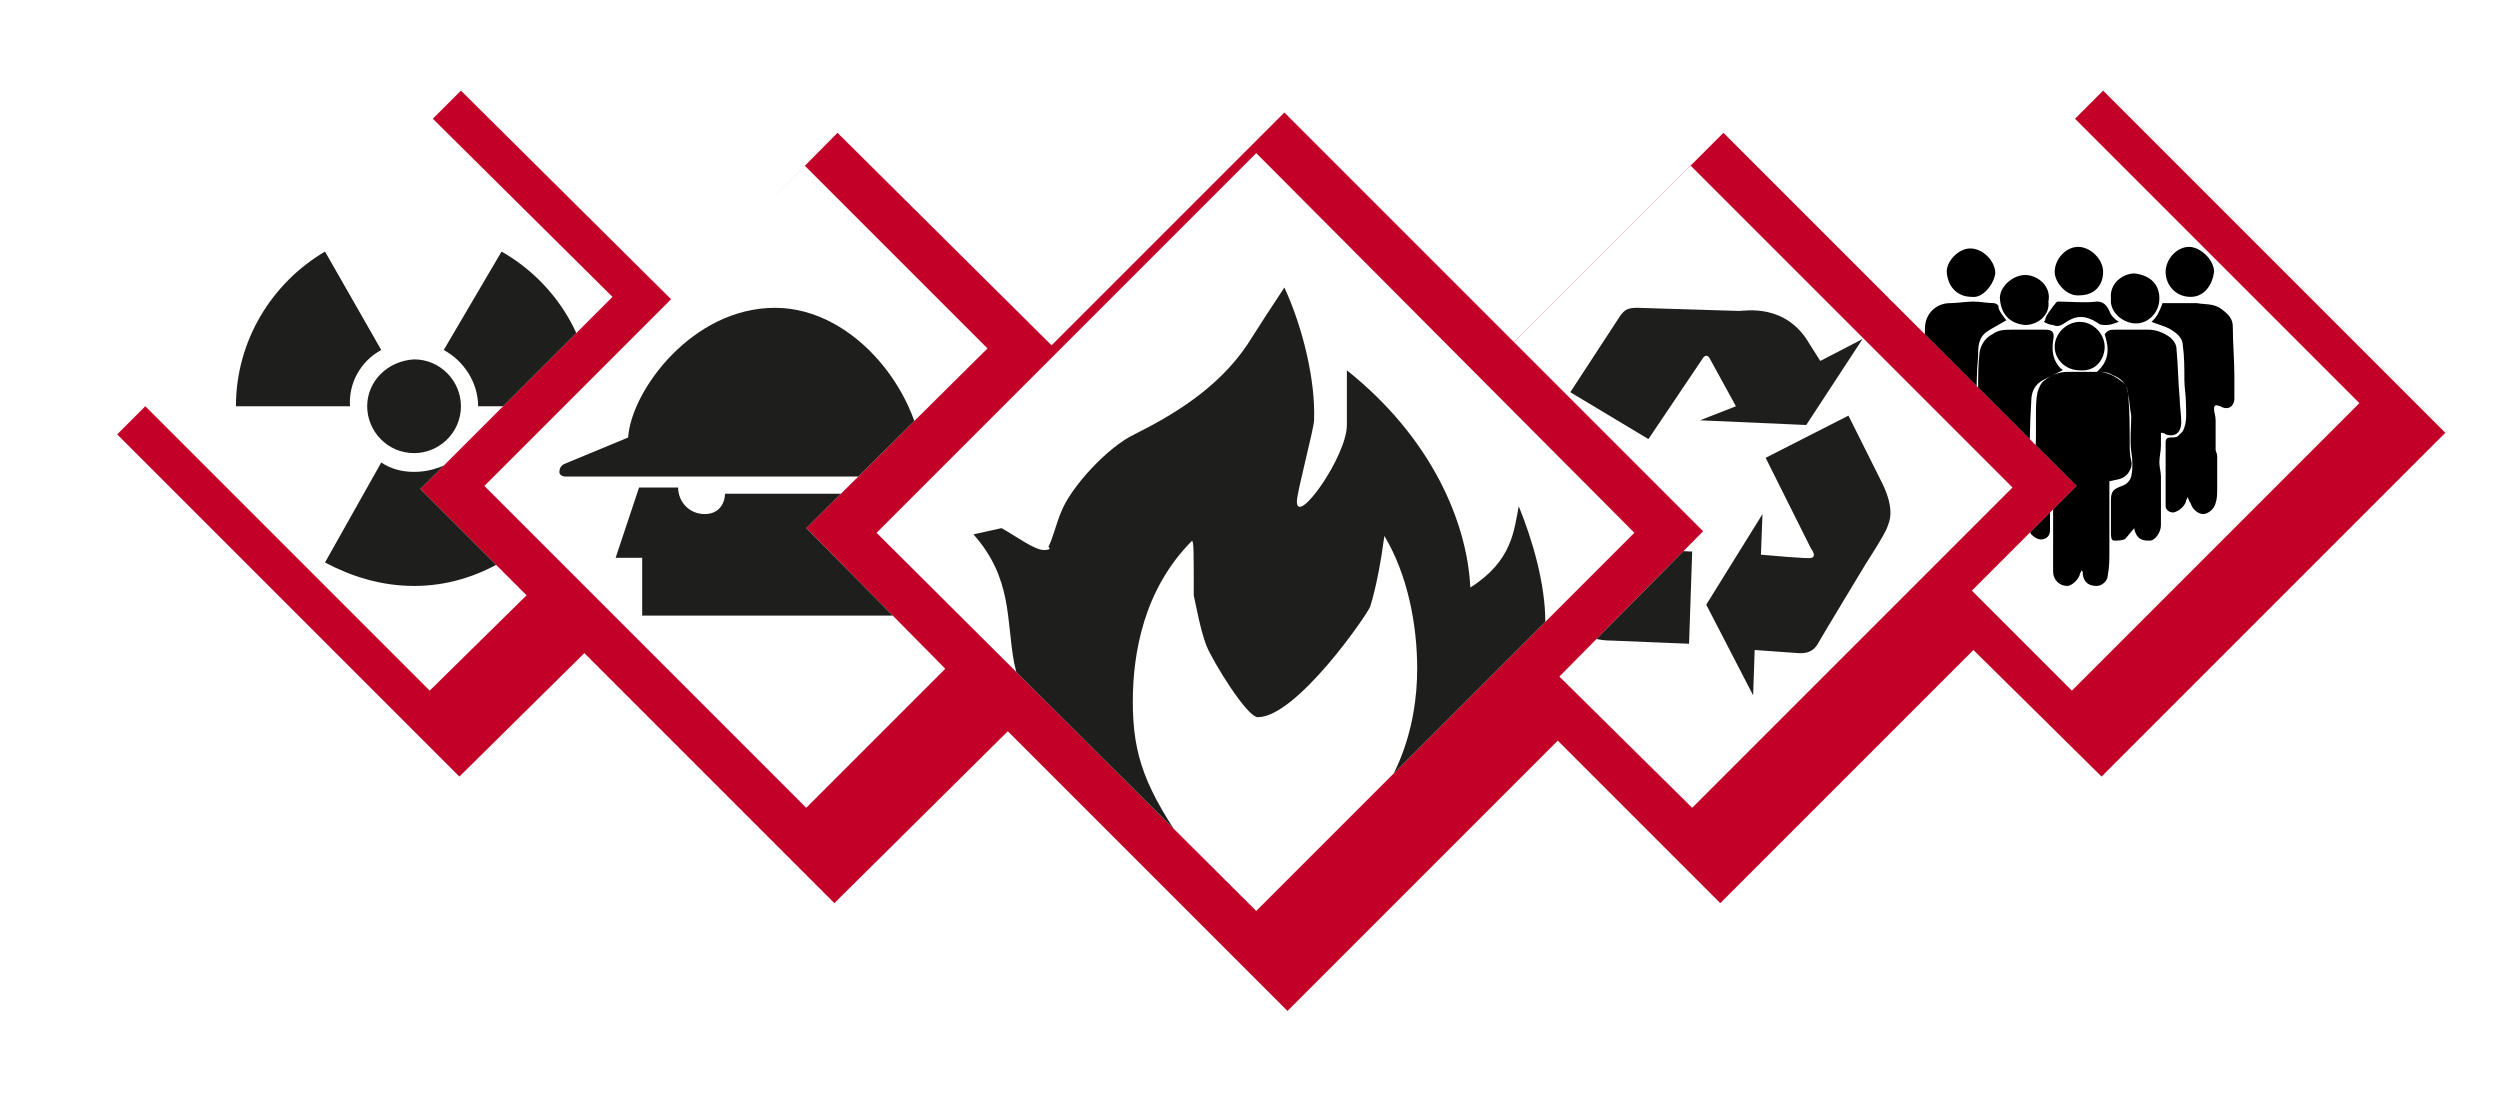
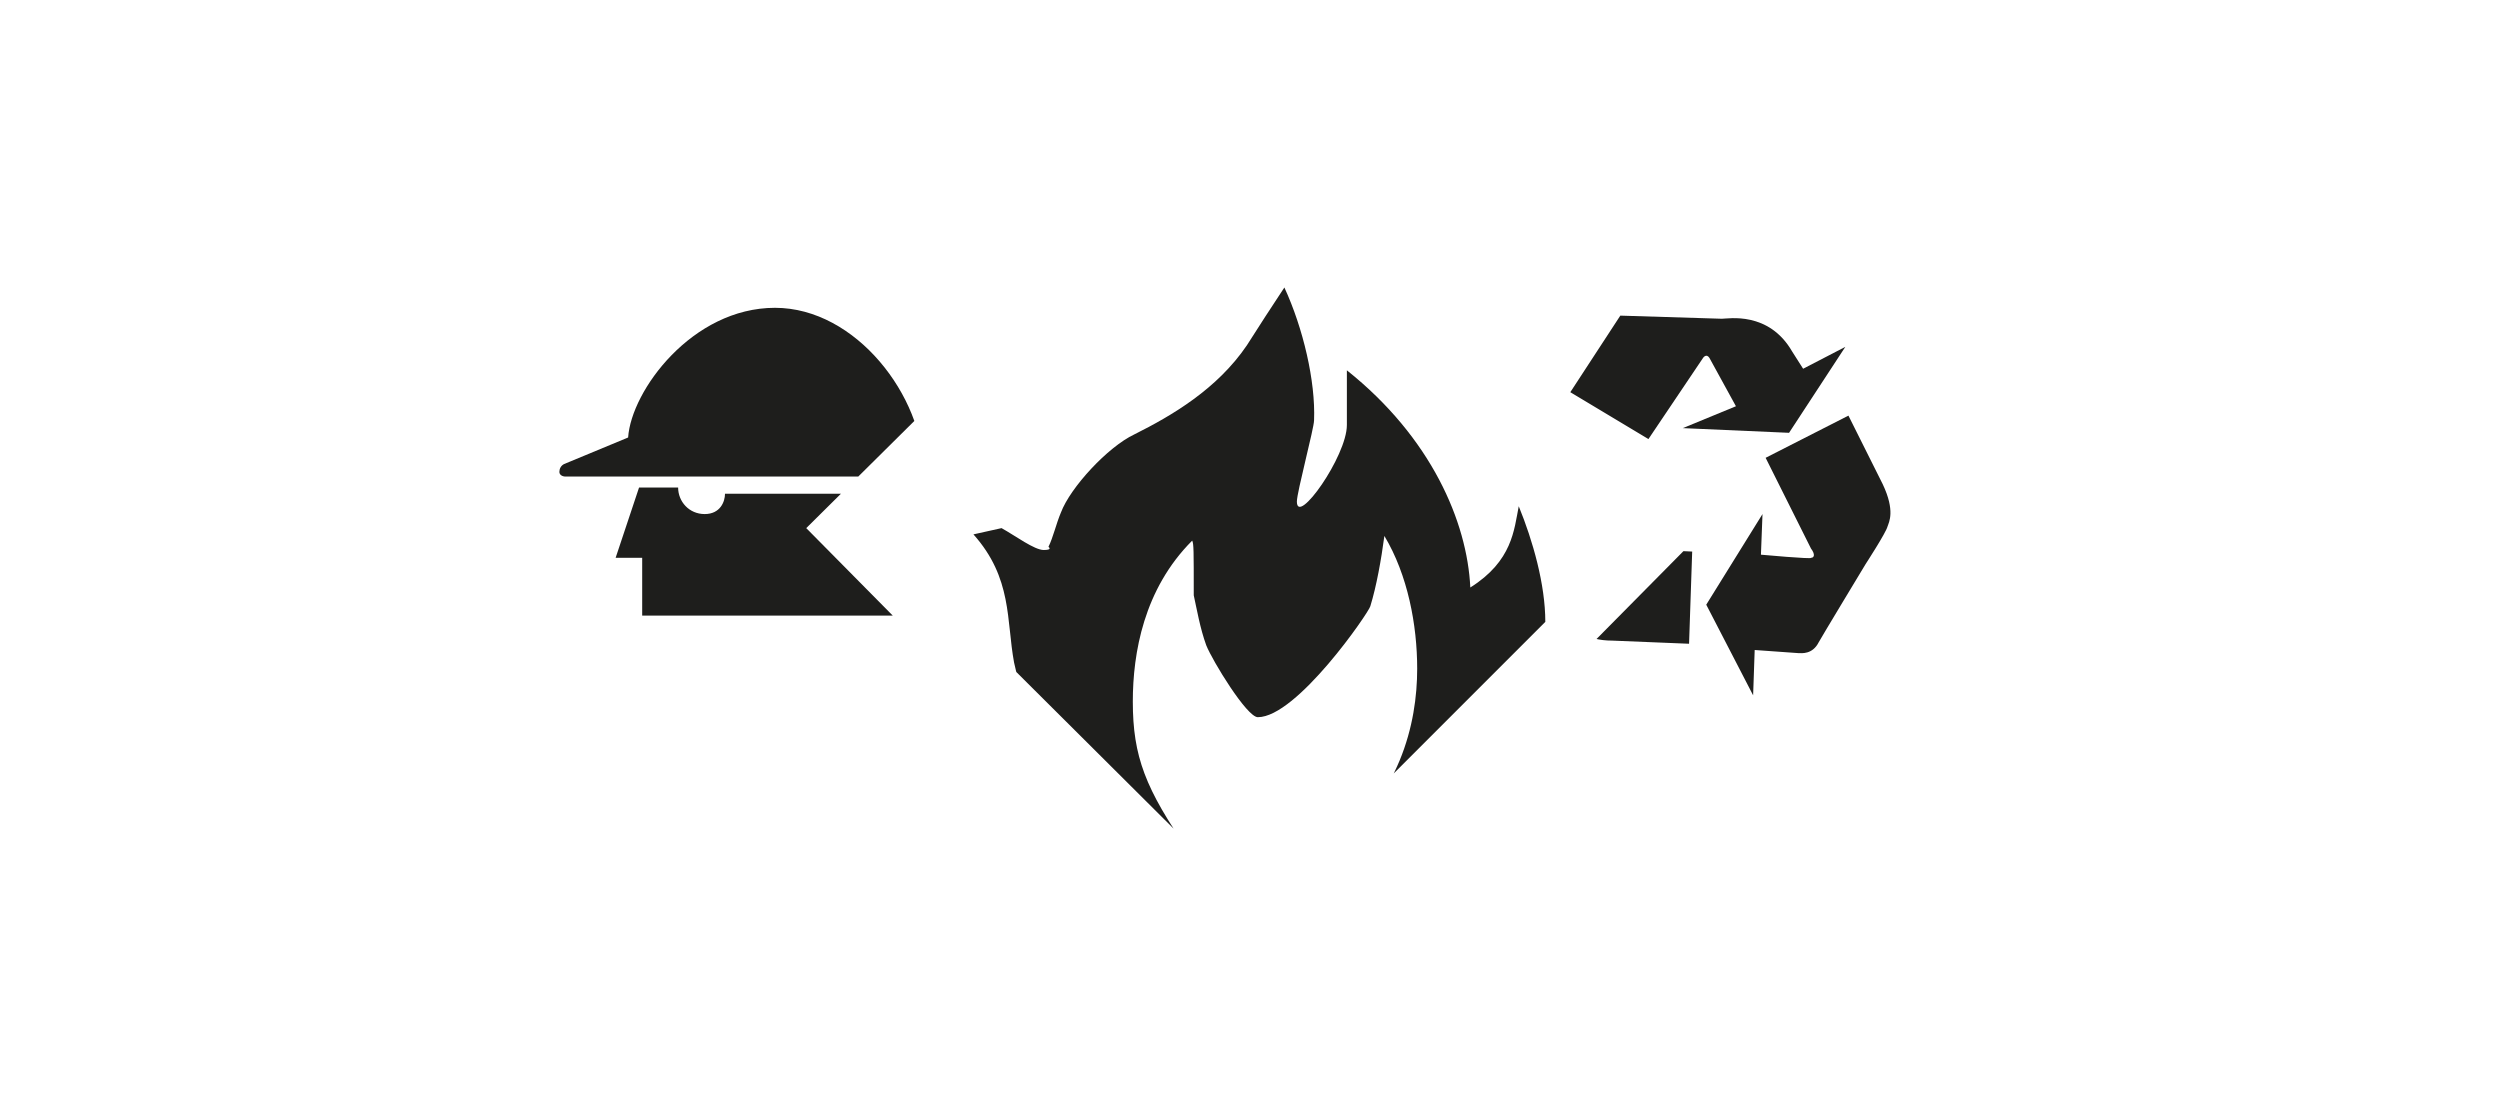
<svg xmlns="http://www.w3.org/2000/svg" xmlns:xlink="http://www.w3.org/1999/xlink" version="1.1" id="Brandschutz" x="0px" y="0px" viewBox="0 0 160 70" style="enable-background:new 0 0 160 70;" xml:space="preserve" width="200" height="88">
  <style type="text/css">
	.st0{filter:url(#AI_Schatten_jl);}
	.st1{fill:#C30028;}
	.st2{fill:#FFFFFF;}
	.st3{clip-path:url(#SVGID_2_);fill:#1E1E1C;}
	.st4{clip-path:url(#SVGID_4_);fill:#1E1E1C;}
	.st5{clip-path:url(#SVGID_6_);}
	.st6{clip-path:url(#SVGID_8_);fill:#1E1E1C;}
	.st7{clip-path:url(#SVGID_10_);fill:#1E1E1C;}
</style>
  <filter filterUnits="objectBoundingBox" id="AI_Schatten_jl">
    <feGaussianBlur in="SourceAlpha" result="blur" stdDeviation="2" />
    <feOffset dx="2" dy="2" in="blur" result="offsetBlurredAlpha" />
    <feColorMatrix in="blur" mode="matrix" result="offsetBlurredAlpha" values="0 0 0 0 0  0 0 0 0 0  0 0 0 0 0  0 0 0 1 0">
		</feColorMatrix>
    <feMerge>
      <feMergeNode in="offsetBlurredAlpha" />
      <feMergeNode in="SourceGraphic" />
    </feMerge>
  </filter>
  <g class="st0">
-     <polygon class="st1" points="154.5,25.5 132.6,3.6 119.1,17.1 108.3,6.3 94.9,19.7 80.2,5 65.3,19.9 51.6,6.3 41,17 27.5,3.6    5.5,25.6 27.4,47.5 35.4,39.6 51.4,55.6 62.5,44.6 80.4,62.5 97.7,45.2 108.1,55.6 124.3,39.4 132.5,47.5  " />
-   </g>
+     </g>
  <polygon class="st2" points="26.9,31.1 39.2,18.8 27.5,7.2 9.1,25.6 27.5,44 33.7,37.9 " />
-   <polygon class="st2" points="51.6,33.6 63.2,22.1 51.5,10.4 31,30.9 51.6,51.5 60.5,42.6 " />
-   <polygon class="st2" points="132.6,7.2 120.9,18.9 132.9,30.9 126.2,37.6 132.6,44 151,25.6 " />
  <polygon class="st2" points="108.2,10.4 96.9,21.7 109,33.8 99.8,43.1 108.3,51.5 128.8,31 " />
  <polyline class="st2" points="80.4,9.6 104.6,33.9 80.4,58.1 56.1,33.9 80.4,9.6 " />
  <g>
    <defs>
      <polyline id="SVGID_1_" points="80.4,9.6 104.6,33.9 80.4,58.1 56.1,33.9 80.4,9.6   " />
    </defs>
    <clipPath id="SVGID_2_">
      <use xlink:href="#SVGID_1_" style="overflow:visible;" />
    </clipPath>
    <path class="st3" d="M82.2,18.2c-0.8,1.2-1.7,2.6-2.4,3.7c-1.9,2.8-4.8,4.5-7.2,5.7c-1.7,0.8-4.1,3.4-4.7,5   c-0.3,0.7-0.5,1.6-0.8,2.2c0,0,0.3,0.2-0.3,0.2c-0.6,0-1.8-0.9-2.7-1.4L62.3,34c2.5,2.8,2.1,5.5,2.6,8.2c0.3,1.4,0.8,2.7,1.1,4.1   c1,4.2,6.7,7.6,10.1,8c-2.8-4-3.6-6.1-3.6-9.6c0-3.1,0.7-7.2,3.8-10.3c0.1,0.2,0.1,0.6,0.1,3.5c0.2,0.9,0.4,2.1,0.8,3.2   c0.4,1,2.6,4.6,3.3,4.6c2.5,0,7.1-6.7,7.2-7.1c0.4-1.3,0.7-3,0.9-4.5c1.5,2.5,2.1,5.7,2.1,8.5c0,3.5-1.1,8.3-5.7,11.6   c10.2-1.3,13.9-7,13.9-14.6c0-2.4-0.8-5.2-1.7-7.4c-0.3,1.5-0.4,3.5-3.1,5.2c-0.2-4.2-2.5-9.6-7.9-13.9v3.5c0,2-3.2,6.5-3.2,4.9   c0-0.6,1.1-4.7,1.1-5.2C84.2,24.2,83.4,20.8,82.2,18.2" />
  </g>
  <g>
    <defs>
      <polygon id="SVGID_3_" points="108.2,10.4 96.9,21.7 109,33.8 99.8,43.1 108.3,51.5 128.8,31   " />
    </defs>
    <clipPath id="SVGID_4_">
      <use xlink:href="#SVGID_3_" style="overflow:visible;" />
    </clipPath>
-     <path class="st4" d="M111.1,25.8c0,0-1.7-3.1-1.7-3.1c-0.2-0.3-0.4,0-0.4,0l-3.5,5.2l-5-3l3.2-4.9c0.3-0.4,0.5-0.5,1.1-0.5   c0,0,6.5,0.2,6.5,0.2c0.4,0,3-0.5,4.5,2.1c0,0,0.7,1.1,0.7,1.1l2.7-1.4l-3.6,5.5l-6.8-0.3L111.1,25.8z M112.7,35.3l0.1-2.6   l-3.6,5.8l3,5.8l0.1-2.9c0,0,2.8,0.2,2.8,0.2c0.2,0,0.9,0.1,1.3-0.7c0.1-0.2,3-5,3-5s1.3-2,1.4-2.4c0.1-0.3,0.5-1-0.3-2.7   c0,0-2.2-4.4-2.2-4.4l-5.3,2.7c0,0,2.9,5.8,2.9,5.8c0.3,0.4,0.2,0.6,0,0.6C116,35.6,112.7,35.3,112.7,35.3z M103.1,31.7l2.2,1.4   l-3.4-5.9L95.4,27l2.5,1.5c0,0-1.5,2.3-1.5,2.4c-0.1,0.1-0.5,0.7,0,1.5c0.1,0.2,2.9,5.1,2.9,5.1s1.2,2.1,1.4,2.3   c0.2,0.2,0.7,1,2.5,1c0,0,4.9,0.2,4.9,0.2l0.2-5.9c0,0-6.5-0.3-6.5-0.3c-0.5,0-0.7-0.1-0.5-0.3C101.2,34.4,103.1,31.7,103.1,31.7z" />
+     <path class="st4" d="M111.1,25.8c0,0-1.7-3.1-1.7-3.1c-0.2-0.3-0.4,0-0.4,0l-3.5,5.2l-5-3l3.2-4.9c0,0,6.5,0.2,6.5,0.2c0.4,0,3-0.5,4.5,2.1c0,0,0.7,1.1,0.7,1.1l2.7-1.4l-3.6,5.5l-6.8-0.3L111.1,25.8z M112.7,35.3l0.1-2.6   l-3.6,5.8l3,5.8l0.1-2.9c0,0,2.8,0.2,2.8,0.2c0.2,0,0.9,0.1,1.3-0.7c0.1-0.2,3-5,3-5s1.3-2,1.4-2.4c0.1-0.3,0.5-1-0.3-2.7   c0,0-2.2-4.4-2.2-4.4l-5.3,2.7c0,0,2.9,5.8,2.9,5.8c0.3,0.4,0.2,0.6,0,0.6C116,35.6,112.7,35.3,112.7,35.3z M103.1,31.7l2.2,1.4   l-3.4-5.9L95.4,27l2.5,1.5c0,0-1.5,2.3-1.5,2.4c-0.1,0.1-0.5,0.7,0,1.5c0.1,0.2,2.9,5.1,2.9,5.1s1.2,2.1,1.4,2.3   c0.2,0.2,0.7,1,2.5,1c0,0,4.9,0.2,4.9,0.2l0.2-5.9c0,0-6.5-0.3-6.5-0.3c-0.5,0-0.7-0.1-0.5-0.3C101.2,34.4,103.1,31.7,103.1,31.7z" />
  </g>
  <g>
    <defs>
      <polygon id="SVGID_5_" points="132.6,7.2 120.9,18.9 132.9,30.9 126.2,37.6 132.6,44 151,25.6   " />
    </defs>
    <clipPath id="SVGID_6_">
      <use xlink:href="#SVGID_5_" style="overflow:visible;" />
    </clipPath>
-     <path class="st5" d="M135,30.6c0,0.5,0,1.1,0,1.7c0,0.1,0,0.3,0,0.4c0,0.5,0,0.9,0,1.4c0,0.3,0,0.7,0,1c0,0.5,0,1-0.1,1.5   c0,0.4-0.4,0.7-0.7,0.7c-0.5,0-0.8-0.2-0.9-0.7c0-0.1,0-0.1,0-0.2c0,0-0.1-0.1-0.1-0.1c0,0.1-0.1,0.2-0.1,0.3   c-0.1,0.3-0.5,0.7-0.8,0.7c-0.5,0-0.9-0.4-0.9-0.9c0-1.4,0-2.8,0-4.3c0-0.5,0-0.9,0-1.4c0-0.1,0-0.2,0-0.3c-0.2,0-0.5,0.1-0.6,0.1   c-0.3,0-0.6-0.4-0.6-0.8c0-0.6,0.1-1.3,0.1-1.9c0-0.5,0-0.9,0-1.4c0-0.5,0-1,0.1-1.5c0.1-0.3,0.2-0.6,0.5-0.8   c0.4-0.3,0.9-0.5,1.4-0.5c0.7,0,1.3,0,2,0c0.6,0,1.1,0.3,1.6,0.7c0.2,0.2,0.3,0.5,0.3,0.7c0.1,1.1,0.1,2.1,0.1,3.2   c0,0.4,0,0.7,0.1,1.1c0.1,0.3-0.1,0.7-0.3,0.9C135.8,30.5,135.4,30.5,135,30.6z M130,34c0.2,0.2,0.5,0.4,0.8,0.3   c0.3-0.1,0.4-0.3,0.4-0.6c0-0.8,0-1.6,0-2.4c0-0.3-0.1-0.4-0.4-0.5c-0.6,0-0.9-0.3-0.9-0.9c0-1.5,0-2.9,0.1-4.4   c0-0.6,0.2-1.1,0.8-1.4c0.4-0.2,0.8-0.4,1.2-0.6c0,0,0-0.1-0.1-0.1c-0.5-0.5-0.6-1.1-0.5-1.8c0.1-0.5,0-0.7-0.5-0.7   c-0.7,0-1.4,0-2.1,0c-0.5,0-0.9,0-1.3,0.3c-0.4,0.2-0.7,0.6-0.8,1.1c-0.1,0.8-0.1,1.6-0.1,2.4c0,0.4,0,0.8,0,1.2   c0,0.3-0.1,0.6-0.1,0.9c0,0.8,0.5,1,1.1,0.8c0,0,0.1,0,0.2,0c0,0.2,0,0.3,0,0.5c0,1.7,0,3.5,0,5.2c0,0.1,0,0.2,0,0.3   c0.1,0.5,0.2,0.8,0.7,0.8c0.5,0,0.7-0.1,0.9-0.7c0-0.1,0.1-0.1,0.2-0.2C129.8,33.6,129.9,33.8,130,34z M128.4,20.3   c-0.2-0.3-0.5-0.6-0.5-0.9c0-0.1-0.2-0.2-0.3-0.2c-0.4,0-0.9-0.1-1.3-0.1c-0.5,0-1,0.1-1.5,0.1c-0.9,0-1.6,0.7-1.6,1.6   c0,0.6-0.1,1.2-0.1,1.7c0,0.9,0,1.9,0,2.8c0,0.3,0.2,0.5,0.5,0.5c0.2,0,0.4,0,0.5,0c0.2-0.1,0.3,0,0.3,0.2c0,0.1,0,0.2,0,0.3   c0,1.8,0,3.7,0,5.5c0,0.4,0.3,0.8,0.7,0.8c0.2,0,0.7-0.3,0.8-0.5c0-0.1,0.1-0.2,0.2-0.4c0.1,0.2,0.1,0.2,0.2,0.3   c0.1,0.1,0.1,0.2,0.2,0.2c0.2,0.2,0.5,0.4,0.7,0.4c0.4-0.1,0.5-0.2,0.5-0.7c0-1.2,0-2.5,0-3.7c0-0.3,0-0.4-0.4-0.5   c-0.5,0-0.7-0.2-0.8-0.8c0-0.4,0-0.8,0-1.2c0-1,0-2.1,0.1-3.1c0-0.6,0-1.2,0.6-1.6C127.5,20.8,127.9,20.6,128.4,20.3   C128.4,20.4,128.4,20.3,128.4,20.3z M135.2,23.8c0.5,0.2,0.9,0.5,1,1.2c0.1,0.5,0.1,0.9,0.2,1.4c0,0.8-0.1,1.5,0,2.3   c0.1,0.6,0.1,1.1,0,1.6c-0.1,0.3-0.3,0.5-0.6,0.6c-0.5,0.2-0.7,0.3-0.7,0.9c0,0.7,0,1.4,0,2.1c0,0.2,0,0.5,0.2,0.5   c0.2,0,0.5,0,0.7-0.1c0.2-0.2,0.4-0.5,0.6-0.7c0,0,0,0.1,0,0.1c0.2,0.7,0.6,0.7,1,0.7c0.3,0,0.7-0.5,0.7-1c0-1,0-2.1,0-3.1   c0-0.3-0.1-0.6-0.1-0.9c0-0.4,0.1-0.7,0.1-1.1c0-0.2,0-0.5,0-0.8c0.1,0,0.2,0,0.3,0.1c0.6,0.2,1-0.1,1-0.8c0-0.5-0.1-1-0.1-1.5   c-0.1-1-0.1-2.1-0.2-3.1c0-0.4-0.2-0.6-0.4-0.8c-0.4-0.3-0.9-0.5-1.4-0.5c-0.7,0-1.4,0-2.1,0c-0.3,0-0.5,0-0.7,0.3   c0.3,0.9,0.3,1.7-0.5,2.4C134.6,23.6,134.9,23.6,135.2,23.8z M139.1,21c0.3,0.2,0.6,0.5,0.6,0.9c0.1,0.7,0.1,1.5,0.1,2.2   c0,0.5,0.1,1,0.1,1.5c0,0.6,0.1,1.2-0.2,1.8c-0.1,0.1-0.2,0.2-0.3,0.3c-0.1,0.1-0.3,0.1-0.5,0.1c-0.2,0-0.3,0.1-0.3,0.3   c0,1.4,0,2.8,0,4.1c0,0.2,0.2,0.4,0.5,0.4c0.4-0.1,0.7-0.4,0.8-0.7c0-0.1,0.1-0.2,0.1-0.3c0.1,0.2,0.1,0.3,0.2,0.4   c0.1,0.4,0.5,0.7,0.8,0.7c0.3,0,0.7-0.3,0.8-0.7c0.1-0.3,0.1-0.6,0.1-0.9c0-0.7,0-1.4,0-2.1c0-0.2-0.1-0.3-0.1-0.4   c0-0.2,0-0.3,0-0.5c0-0.5,0-0.9,0-1.4c0-0.3-0.1-0.5-0.1-0.7c0-0.3,0.1-0.3,0.4-0.2c0.5,0.3,0.9,0,0.9-0.5c0-0.5,0-0.9,0-1.4   c0-1.1-0.1-2.1-0.1-3.2c0-0.5-0.3-0.8-0.7-1.1c-0.5-0.4-1.1-0.3-1.6-0.4c-0.7,0-1.5,0-2.2,0c-0.1,0.3-0.2,0.5-0.3,0.7   c-0.1,0.2-0.3,0.4-0.4,0.5C138.2,20.6,138.7,20.7,139.1,21z M136.7,20.5c0.8,0,1.5-0.7,1.5-1.6c0-1-0.7-1.5-1.6-1.6   c-0.7,0-1.6,0.6-1.5,1.6C135,19.8,135.9,20.5,136.7,20.5z M141.7,17.2c0-0.8-0.9-1.6-1.6-1.6c-0.8,0-1.5,0.8-1.5,1.6   c0,0.8,0.6,1.6,1.6,1.6C141.1,18.8,141.6,18,141.7,17.2z M129.6,17.4c-0.8,0-1.7,0.8-1.6,1.6c0.1,0.9,0.6,1.5,1.6,1.6   c0.8,0,1.6-0.6,1.5-1.5C131.3,18.1,130.4,17.4,129.6,17.4z M134.7,22c0-0.8-0.7-1.6-1.6-1.6c-0.8,0-1.6,0.7-1.6,1.6   c0,0.8,0.7,1.5,1.6,1.5C134.2,23.6,134.7,22.7,134.7,22z M133,15.6c-0.8,0-1.5,0.8-1.5,1.6c0,0.7,0.8,1.6,1.6,1.5   c0.9,0,1.5-0.6,1.5-1.5C134.6,16.4,133.8,15.6,133,15.6z M127.7,17.3c0-0.8-0.8-1.6-1.6-1.6c-0.8,0-1.6,0.9-1.5,1.6   c0.1,0.9,0.7,1.5,1.6,1.5C126.9,18.9,127.6,18,127.7,17.3z M135,19.7c-0.2-0.4-0.4-0.6-0.8-0.6c-0.8,0.1-1.7,0-2.5,0   c-0.1,0-0.2,0.2-0.3,0.3c-0.2,0.3-0.4,0.5-0.5,0.8c0,0.1,0,0.1-0.1,0.2c0.2,0.1,0.4,0.2,0.6,0.2c0.2,0.1,0.4,0.1,0.7-0.1   c0.7-0.5,1.3-0.6,2.2,0c0.1,0.1,0.3,0.1,0.5,0.1c0.3,0,0.5-0.1,0.8-0.2C135.3,20.2,135.1,20,135,19.7z" />
  </g>
  <g>
    <defs>
      <polygon id="SVGID_7_" points="51.6,33.6 63.2,22.1 51.5,10.4 31,30.9 51.6,51.5 60.5,42.6   " />
    </defs>
    <clipPath id="SVGID_8_">
      <use xlink:href="#SVGID_7_" style="overflow:visible;" />
    </clipPath>
    <path class="st6" d="M59.1,29.9c0,0.2-0.2,0.4-0.4,0.4H36.2c-0.2,0-0.4-0.1-0.4-0.3c0-0.2,0.1-0.4,0.3-0.5l4.1-1.7   c0.2-3,4.1-8.3,9.4-8.3C54.8,19.5,59.1,25.2,59.1,29.9z M40.9,31l-1.5,4.5h1.7v3.7h17.1v-7.8H46.4c0,0.5-0.3,1.3-1.3,1.3   c-1,0-1.7-0.8-1.7-1.7H40.9" />
  </g>
  <g>
    <defs>
-       <polygon id="SVGID_9_" points="26.9,31.1 39.2,18.8 27.5,7.2 9.1,25.6 27.5,44 33.7,37.9   " />
-     </defs>
+       </defs>
    <clipPath id="SVGID_10_">
      <use xlink:href="#SVGID_9_" style="overflow:visible;" />
    </clipPath>
    <path class="st7" d="M24.4,29.4c0.6,0.4,1.3,0.6,2.1,0.6c0.8,0,1.5-0.2,2.1-0.5l3.6,6.2c-1.7,1-3.6,1.6-5.7,1.6   c-2.1,0-4-0.6-5.7-1.5L24.4,29.4 M30.6,25.8h7.3c0-4.2-2.3-7.9-5.8-9.9l-3.7,6.3C29.7,22.9,30.6,24.3,30.6,25.8 M24.4,22.2   l-3.6-6.3c-3.4,2-5.7,5.7-5.7,9.9h7.3C22.3,24.3,23.1,22.9,24.4,22.2 M23.5,25.8c0,1.6,1.3,3,3,3c1.6,0,3-1.3,3-3c0-1.6-1.3-3-3-3   C24.8,22.9,23.5,24.2,23.5,25.8" />
  </g>
</svg>